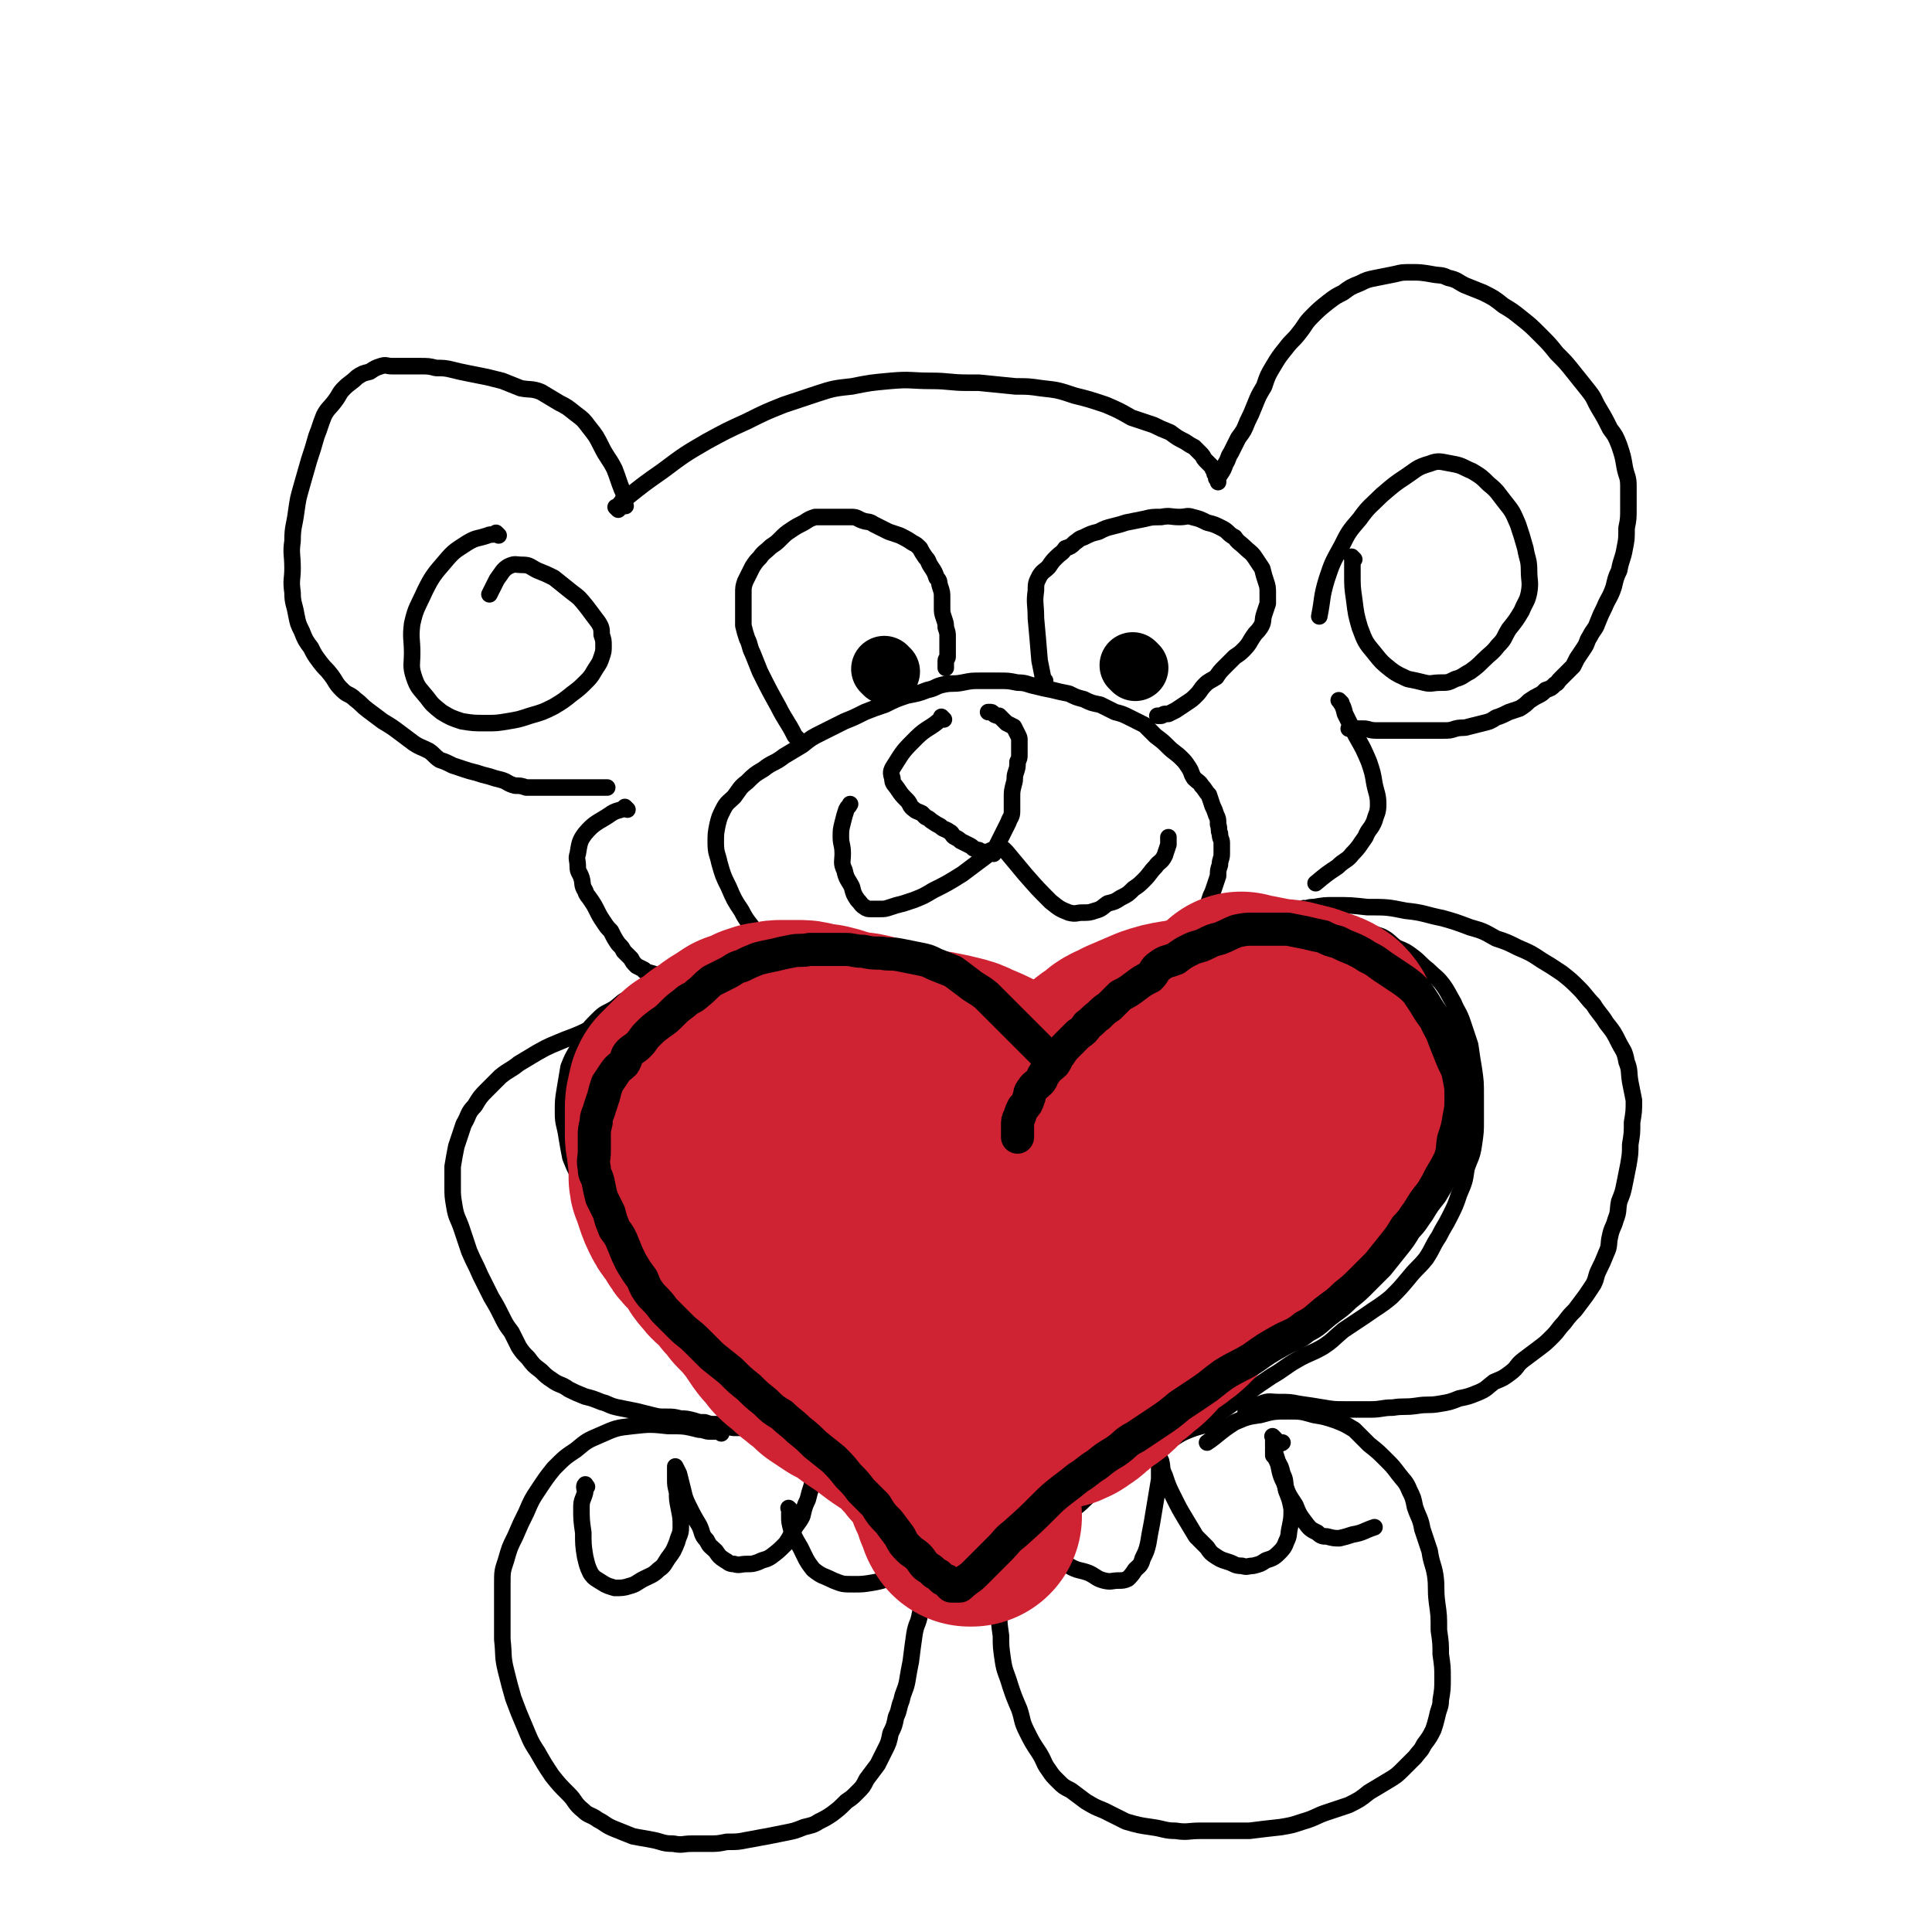
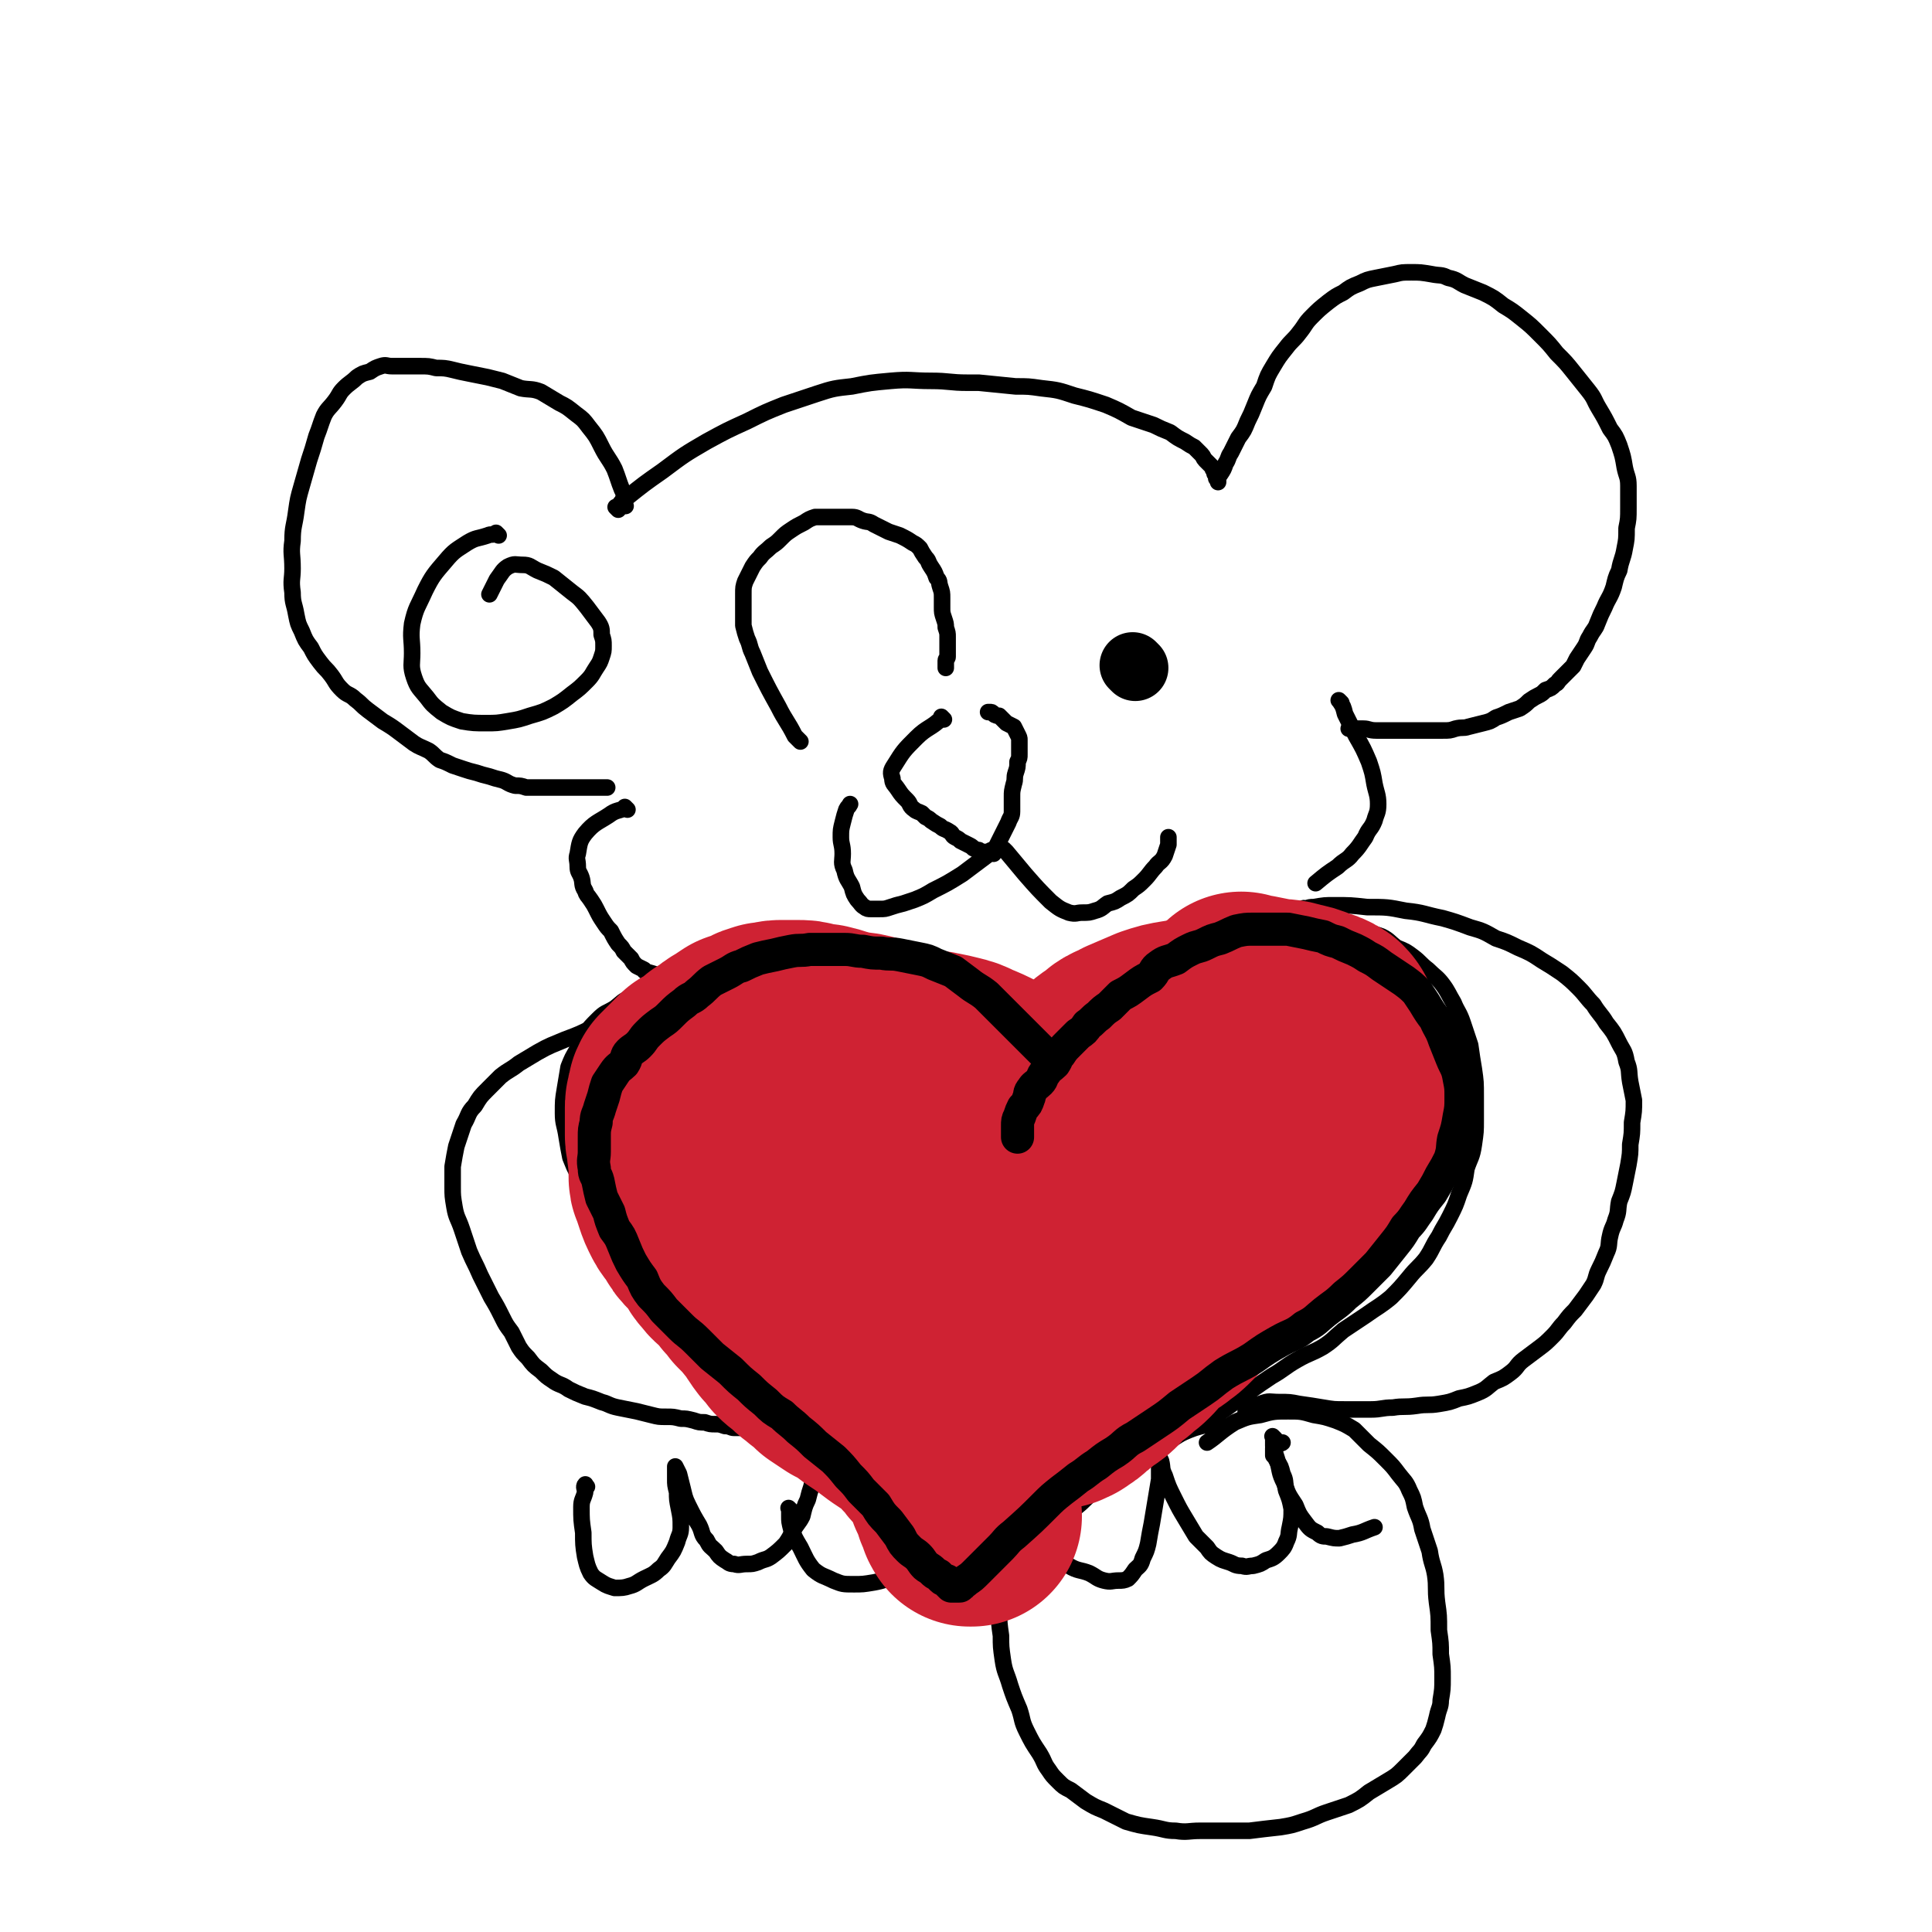
<svg xmlns="http://www.w3.org/2000/svg" viewBox="0 0 1050 1050" version="1.1">
  <g fill="none" stroke="#000000" stroke-width="9" stroke-linecap="round" stroke-linejoin="round">
    <path d="M336,277c-1,-1 -1,-1 -1,-1 -1,-1 0,0 0,0 0,0 0,0 0,0 3,-3 2,-3 5,-5 10,-8 10,-8 20,-15 12,-9 12,-9 24,-16 11,-6 11,-6 22,-11 10,-5 10,-5 20,-9 9,-3 9,-3 18,-6 9,-3 10,-3 19,-4 10,-2 10,-2 21,-3 11,-1 11,0 22,0 10,0 10,1 20,1 3,0 3,0 6,0 10,1 10,1 20,2 7,0 7,0 14,1 9,1 9,1 18,4 8,2 8,2 17,5 7,3 7,3 14,7 6,2 6,2 12,4 4,2 4,2 9,4 4,3 4,3 8,5 3,2 3,2 5,3 2,2 2,2 4,4 1,1 1,2 2,3 1,1 1,1 2,2 1,1 1,1 2,2 0,1 0,1 1,2 0,0 0,1 0,1 0,1 1,0 1,1 0,1 0,1 0,2 0,0 1,0 1,0 0,1 0,2 0,2 0,0 0,-1 0,-2 0,-1 0,-1 1,-2 2,-3 2,-3 3,-6 2,-3 1,-3 3,-6 2,-4 2,-4 4,-8 3,-4 3,-4 5,-9 2,-4 2,-4 4,-9 2,-5 2,-5 5,-10 2,-6 2,-6 5,-11 3,-5 3,-5 7,-10 3,-4 4,-4 7,-8 4,-5 3,-5 7,-9 4,-4 4,-4 9,-8 4,-3 4,-3 8,-5 4,-3 4,-3 9,-5 4,-2 4,-2 9,-3 5,-1 5,-1 10,-2 4,-1 4,-1 9,-1 5,0 5,0 11,1 5,1 5,0 9,2 5,1 5,2 9,4 5,2 5,2 10,4 6,3 6,3 11,7 5,3 5,3 10,7 5,4 5,4 10,9 5,5 5,5 9,10 5,5 5,5 9,10 4,5 4,5 8,10 4,5 3,5 6,10 3,5 3,5 6,11 3,4 3,4 5,9 2,6 2,6 3,12 1,5 2,5 2,10 0,6 0,6 0,12 0,6 0,6 -1,11 0,6 0,6 -1,11 -1,6 -2,6 -3,12 -2,4 -2,5 -3,9 -2,6 -3,6 -5,11 -2,4 -2,4 -4,9 -1,3 -2,3 -4,7 -2,3 -1,3 -3,6 -2,3 -2,3 -4,6 -1,2 -1,2 -2,4 -2,2 -2,2 -3,3 -2,2 -2,2 -4,4 -2,2 -1,2 -3,3 -2,2 -2,2 -5,3 -2,2 -2,2 -4,3 -2,1 -2,1 -5,3 -2,2 -2,2 -5,4 -3,1 -3,1 -6,2 -4,2 -4,2 -7,3 -3,2 -3,2 -7,3 -4,1 -4,1 -8,2 -3,1 -3,0 -7,1 -3,1 -3,1 -7,1 -3,0 -3,0 -7,0 -4,0 -4,0 -8,0 -3,0 -3,0 -7,0 -4,0 -4,0 -8,0 -3,0 -3,0 -6,0 -4,0 -4,-1 -7,-1 -2,0 -2,0 -5,0 -2,0 -2,0 -3,0 " />
    <path d="M340,275c-1,-1 -1,-1 -1,-1 -1,-1 0,0 0,0 0,0 0,0 0,0 0,-2 0,-2 0,-3 0,-3 0,-3 -1,-5 -2,-5 -2,-6 -4,-11 -3,-6 -4,-6 -7,-12 -3,-6 -3,-6 -7,-11 -3,-4 -3,-4 -7,-7 -5,-4 -5,-4 -9,-6 -5,-3 -5,-3 -10,-6 -5,-2 -6,-1 -11,-2 -5,-2 -5,-2 -10,-4 -4,-1 -4,-1 -8,-2 -5,-1 -5,-1 -10,-2 -5,-1 -5,-1 -9,-2 -4,-1 -5,-1 -9,-1 -4,-1 -4,-1 -9,-1 -4,0 -4,0 -8,0 -3,0 -3,0 -7,0 -3,0 -3,-1 -6,0 -3,1 -3,1 -6,3 -4,1 -4,1 -7,3 -3,3 -4,3 -7,6 -3,3 -2,3 -5,7 -3,4 -4,4 -6,8 -2,5 -2,6 -4,11 -2,7 -2,7 -4,13 -2,7 -2,7 -4,14 -2,7 -2,7 -3,14 -1,8 -2,8 -2,16 -1,7 0,7 0,15 0,6 -1,6 0,13 0,6 1,6 2,12 1,5 1,5 3,9 2,5 2,5 5,9 2,4 2,4 5,8 3,4 3,3 6,7 3,4 2,4 6,8 3,3 4,2 7,5 4,3 3,3 7,6 4,3 4,3 8,6 5,3 5,3 9,6 4,3 4,3 8,6 3,2 4,2 8,4 3,2 3,3 6,5 3,1 3,1 7,3 3,1 3,1 6,2 3,1 3,1 7,2 3,1 3,1 7,2 3,1 3,1 7,2 3,1 3,2 7,3 3,0 3,0 6,1 3,0 3,0 6,0 3,0 3,0 6,0 3,0 3,0 6,0 3,0 3,0 5,0 2,0 2,0 4,0 3,0 3,0 6,0 3,0 3,0 5,0 3,0 3,0 6,0 " />
    <path d="M341,440c-1,-1 -1,-1 -1,-1 -1,-1 0,0 0,0 0,0 0,0 0,0 0,0 0,0 0,0 -1,-1 0,0 0,0 0,0 0,0 0,0 -4,2 -5,1 -9,4 -6,4 -8,4 -13,10 -3,4 -3,5 -4,11 -1,3 0,3 0,7 0,3 1,3 2,6 1,3 0,4 2,7 1,3 1,2 3,5 2,3 2,3 3,5 2,4 2,4 4,7 2,3 2,3 4,5 2,4 2,4 4,7 2,2 2,2 3,4 2,2 2,2 4,4 1,2 1,2 3,4 2,1 2,1 4,2 0,0 0,1 1,1 3,1 4,1 6,2 " />
    <path d="M729,382c-1,-1 -1,-1 -1,-1 -1,-1 0,0 0,0 0,0 0,0 0,0 2,3 2,3 3,7 3,6 3,6 6,12 4,7 4,7 7,14 2,6 2,6 3,12 1,5 2,6 2,11 0,5 -1,5 -2,9 -2,5 -3,4 -5,9 -3,4 -3,5 -7,9 -3,4 -4,3 -8,7 -6,4 -6,4 -12,9 " />
    <path d="M581,571c-1,-1 -1,-1 -1,-1 -1,-1 0,0 0,0 0,0 0,0 0,0 -5,-4 -6,-4 -11,-7 -7,-5 -7,-6 -13,-10 -9,-6 -9,-6 -17,-12 -6,-4 -6,-4 -13,-7 -5,-3 -5,-3 -10,-5 -6,-2 -6,-3 -12,-5 -5,-2 -5,-2 -11,-3 -5,-2 -6,-2 -12,-3 -5,-1 -5,-2 -11,-2 -5,-1 -5,0 -11,0 -5,0 -5,0 -11,1 -5,0 -5,0 -11,1 -6,1 -6,1 -12,2 -6,1 -6,2 -12,3 -6,2 -6,2 -12,3 -5,2 -5,1 -11,3 -6,1 -6,1 -12,3 -6,1 -6,1 -12,3 -5,2 -5,2 -11,3 -6,2 -6,1 -12,4 -5,2 -5,3 -9,6 -5,3 -5,2 -9,6 -4,4 -4,4 -7,8 -3,4 -2,4 -4,8 -3,5 -3,5 -5,10 -1,6 -1,6 -2,12 -1,6 -1,6 -1,13 0,6 1,6 2,13 1,6 1,6 2,11 2,5 2,5 4,9 1,5 1,5 3,9 2,5 3,4 5,8 3,4 3,5 5,9 2,4 2,4 4,9 3,5 3,5 6,10 3,4 2,4 6,8 4,5 4,5 8,9 4,4 4,4 8,8 4,4 4,4 9,8 4,3 4,3 8,7 4,3 4,3 8,7 5,3 5,3 9,6 4,3 5,3 9,6 4,3 4,3 8,7 4,3 4,3 8,7 4,4 4,4 8,8 5,4 5,4 9,7 4,4 4,4 8,8 4,4 4,4 8,8 3,3 3,4 6,7 3,4 4,3 7,7 3,3 2,3 5,7 3,4 3,5 7,9 3,4 3,4 7,8 4,4 4,4 8,8 3,3 3,3 6,7 3,3 3,2 6,5 3,3 3,3 5,6 2,3 2,3 4,5 2,2 2,2 4,3 2,1 1,1 3,3 0,0 0,0 1,1 1,1 1,1 2,2 1,1 0,1 1,2 1,1 1,1 1,1 1,1 1,1 1,1 0,0 0,0 0,0 0,1 1,0 1,1 0,1 0,1 0,1 1,1 1,0 2,1 0,0 0,1 0,1 1,0 1,0 2,0 0,0 0,0 1,0 1,0 1,0 2,-1 1,-1 1,-1 2,-2 2,-2 2,-2 3,-3 3,-3 3,-3 5,-5 2,-3 2,-3 5,-6 3,-3 3,-3 6,-7 3,-3 3,-3 7,-7 3,-4 3,-4 7,-8 3,-4 3,-4 8,-8 4,-4 5,-3 9,-7 5,-4 5,-5 10,-9 6,-4 6,-4 11,-8 6,-4 6,-4 12,-8 8,-5 8,-5 16,-10 8,-5 8,-5 16,-10 7,-4 7,-3 14,-7 7,-5 7,-5 14,-10 7,-5 7,-5 13,-9 7,-4 7,-5 14,-9 7,-4 7,-3 14,-7 6,-4 5,-4 11,-9 6,-4 6,-4 12,-8 7,-5 8,-5 14,-10 5,-5 5,-5 10,-11 4,-5 5,-5 9,-10 4,-6 3,-6 7,-12 3,-6 3,-5 6,-11 3,-6 3,-6 5,-12 3,-7 3,-7 4,-14 2,-6 3,-6 4,-13 1,-7 1,-7 1,-13 0,-7 0,-7 0,-13 0,-8 0,-8 -1,-15 -1,-6 -1,-6 -2,-13 -2,-6 -2,-6 -4,-12 -2,-6 -3,-6 -5,-11 -3,-5 -3,-6 -6,-10 -3,-4 -4,-4 -8,-8 -4,-3 -4,-4 -8,-7 -4,-3 -4,-3 -9,-5 -4,-3 -4,-4 -8,-6 -5,-2 -5,-1 -10,-3 -5,-2 -4,-2 -9,-3 -5,-1 -5,-1 -9,-1 -6,0 -6,-1 -11,-1 -6,0 -6,0 -12,0 -5,0 -5,0 -10,0 -5,0 -5,0 -11,0 -5,0 -5,0 -10,1 -5,1 -5,1 -10,3 -5,1 -5,0 -10,2 -4,2 -4,2 -8,4 -4,2 -4,2 -8,4 -5,2 -5,2 -10,4 -4,2 -4,2 -9,4 -5,3 -5,2 -9,5 -5,2 -5,2 -8,5 -4,3 -4,3 -8,7 -3,3 -3,4 -6,8 -3,3 -2,3 -4,7 -3,4 -2,4 -4,8 " />
    <path d="M369,546c-1,-1 -1,-1 -1,-1 -1,-1 0,0 0,0 0,0 0,0 0,0 0,0 0,0 0,0 -2,-1 -2,0 -4,0 -4,1 -4,1 -9,2 -7,1 -7,1 -14,4 -9,3 -9,3 -18,7 -8,4 -8,4 -16,7 -7,3 -8,3 -15,7 -5,3 -5,3 -10,6 -5,4 -5,3 -10,7 -3,3 -3,3 -7,7 -4,4 -4,4 -7,9 -4,4 -3,5 -6,10 -2,6 -2,6 -4,12 -1,5 -1,5 -2,11 0,5 0,5 0,11 0,5 0,5 1,11 1,6 2,6 4,12 2,6 2,6 4,12 3,7 3,6 6,13 3,6 3,6 6,12 3,5 3,5 6,11 2,4 2,4 5,8 2,4 2,4 4,8 2,3 2,3 5,6 3,4 3,4 7,7 3,3 3,3 6,5 4,3 5,2 9,5 4,2 4,2 9,4 4,1 4,1 9,3 4,1 4,2 9,3 5,1 5,1 10,2 4,1 4,1 8,2 4,1 4,1 8,1 4,0 4,0 8,1 3,0 3,0 7,1 3,1 3,1 6,1 3,1 3,1 6,1 2,0 2,0 5,1 3,0 3,1 5,1 3,0 3,0 6,0 3,0 3,1 5,1 3,0 3,0 5,0 2,0 2,0 4,0 1,0 1,-1 3,-1 2,-1 2,0 4,-1 4,-1 6,-2 9,-2 " />
    <path d="M710,495c-1,-1 -1,-1 -1,-1 -1,-1 0,0 0,0 0,0 0,0 0,0 0,0 0,0 0,0 -1,-1 0,0 0,0 0,0 0,0 0,0 3,-1 3,-1 5,-1 6,-1 6,-1 11,-1 9,0 9,0 18,1 11,0 11,0 21,2 10,1 10,2 20,4 7,2 7,2 15,5 7,2 7,2 14,6 6,2 6,2 12,5 7,3 7,3 13,7 5,3 5,3 11,7 5,4 5,4 9,8 4,4 4,5 8,9 3,5 4,5 7,10 4,5 4,5 7,11 2,4 3,4 4,10 2,5 1,5 2,11 1,5 1,5 2,10 0,6 0,6 -1,12 0,6 0,6 -1,12 0,5 0,5 -1,11 -1,5 -1,5 -2,10 -1,5 -1,5 -3,10 -1,5 0,5 -2,10 -1,4 -2,4 -3,9 -1,4 0,5 -2,9 -2,5 -2,5 -4,9 -2,4 -1,4 -3,8 -2,3 -2,3 -4,6 -3,4 -3,4 -6,8 -3,3 -3,3 -6,7 -3,3 -3,4 -6,7 -4,4 -4,4 -8,7 -4,3 -4,3 -8,6 -4,3 -3,4 -7,7 -4,3 -4,3 -9,5 -4,3 -4,4 -9,6 -5,2 -5,2 -10,3 -5,2 -5,2 -11,3 -6,1 -6,0 -12,1 -7,1 -7,0 -13,1 -6,0 -6,1 -12,1 -7,0 -7,0 -14,0 -6,0 -6,0 -12,-1 -6,-1 -6,-1 -13,-2 -5,-1 -5,-1 -11,-1 -5,0 -5,-1 -10,1 -5,1 -4,2 -8,4 " />
-     <path d="M392,779c-1,-1 -1,-1 -1,-1 -1,-1 0,0 0,0 0,0 0,0 0,0 -2,0 -2,0 -5,0 -3,0 -3,-1 -6,-1 -8,-2 -8,-2 -17,-2 -9,-1 -10,-1 -19,0 -9,1 -9,1 -18,5 -7,3 -7,3 -13,8 -6,4 -6,4 -12,10 -4,5 -4,5 -8,11 -4,6 -4,6 -7,13 -3,6 -3,6 -6,13 -3,6 -3,6 -5,13 -2,6 -2,6 -2,13 0,7 0,7 0,14 0,8 0,8 0,16 1,9 0,9 2,17 2,8 2,8 4,15 3,8 3,8 6,15 3,7 3,8 7,14 4,7 4,7 8,13 4,5 4,5 9,10 4,4 3,5 8,9 3,3 4,2 8,5 4,2 4,3 9,5 5,2 5,2 10,4 5,1 6,1 11,2 5,1 5,2 11,2 5,1 5,0 10,0 5,0 5,0 9,0 5,0 5,0 10,-1 6,0 6,0 11,-1 6,-1 5,-1 11,-2 5,-1 5,-1 10,-2 5,-1 5,-1 10,-3 4,-1 5,-1 8,-3 4,-2 4,-2 7,-4 4,-3 4,-3 8,-7 3,-2 3,-2 6,-5 3,-3 3,-3 5,-7 3,-4 3,-4 6,-8 2,-4 2,-4 4,-8 2,-4 2,-4 3,-9 2,-4 2,-4 3,-9 2,-4 1,-4 3,-9 1,-5 2,-5 3,-10 1,-6 1,-6 2,-11 1,-8 1,-8 2,-15 1,-6 2,-5 3,-11 2,-6 1,-6 2,-12 1,-5 1,-5 2,-10 1,-5 1,-5 1,-9 0,-5 0,-5 -1,-9 -1,-4 -1,-4 -3,-9 -1,-4 -1,-5 -3,-9 -2,-3 -3,-3 -6,-7 -2,-3 -2,-3 -5,-6 -4,-3 -4,-3 -8,-6 -4,-2 -4,-3 -9,-5 -4,-2 -4,-1 -9,-3 -4,-1 -4,-1 -7,-1 -4,0 -4,1 -8,1 " />
    <path d="M664,775c-1,-1 -1,-1 -1,-1 -1,-1 0,0 0,0 0,0 0,0 0,0 -3,0 -3,0 -6,0 -8,2 -8,2 -15,5 -8,3 -8,3 -16,6 -10,5 -10,5 -20,10 -9,4 -9,4 -17,9 -7,5 -7,5 -13,11 -5,4 -5,4 -9,10 -6,6 -5,6 -10,13 -4,6 -5,6 -8,12 -3,7 -3,7 -4,14 -2,6 -2,6 -2,12 0,6 0,6 1,13 0,6 0,6 1,13 1,7 2,7 4,14 2,6 2,6 5,13 2,6 1,6 4,12 3,6 3,6 7,12 3,5 2,5 5,9 2,3 2,3 5,6 3,3 3,3 7,5 4,3 4,3 8,6 5,3 5,3 10,5 6,3 6,3 12,6 7,2 7,2 14,3 7,1 7,2 13,2 6,1 7,0 13,0 6,0 6,0 13,0 7,0 7,0 14,0 8,-1 8,-1 17,-2 6,-1 6,-1 12,-3 7,-2 7,-3 13,-5 6,-2 6,-2 12,-4 6,-3 6,-3 11,-7 5,-3 5,-3 10,-6 5,-3 5,-3 9,-7 3,-3 3,-3 6,-6 3,-4 3,-3 5,-7 3,-4 3,-4 5,-8 1,-3 1,-3 2,-7 1,-5 2,-5 2,-9 1,-6 1,-6 1,-12 0,-6 0,-6 -1,-13 0,-6 0,-6 -1,-13 0,-8 0,-8 -1,-15 -1,-8 0,-8 -1,-15 -1,-6 -2,-6 -3,-13 -2,-6 -2,-6 -4,-12 -1,-6 -2,-6 -4,-12 -1,-5 -1,-5 -3,-9 -2,-5 -3,-5 -6,-9 -3,-4 -3,-4 -7,-8 -4,-4 -4,-4 -9,-8 -4,-4 -4,-4 -8,-8 -5,-3 -5,-3 -10,-5 -6,-2 -6,-2 -12,-3 -7,-2 -7,-2 -14,-2 -7,0 -8,0 -15,2 -7,1 -7,1 -14,4 -8,5 -9,7 -15,11 " />
    <path d="M319,808c-1,-1 -1,-2 -1,-1 -1,1 0,2 0,4 -1,4 -2,4 -2,8 0,7 0,7 1,14 0,6 0,7 1,13 1,4 1,5 3,9 2,3 3,3 6,5 3,2 4,2 7,3 4,0 5,0 8,-1 4,-1 4,-2 8,-4 4,-2 5,-2 8,-5 3,-2 3,-3 5,-6 3,-4 3,-4 5,-9 1,-4 2,-4 2,-8 0,-5 0,-5 -1,-10 -1,-5 -1,-5 -1,-9 -1,-4 -1,-4 -1,-7 0,-3 0,-3 0,-5 0,-1 0,-1 0,-2 0,0 0,0 0,0 0,0 0,0 0,0 1,2 1,2 2,4 1,4 1,4 2,8 1,4 1,5 3,9 3,6 3,6 6,11 2,4 1,5 4,8 2,4 2,3 5,6 2,3 2,3 5,5 2,1 2,2 5,2 3,1 3,0 7,0 3,0 3,0 6,-1 4,-2 4,-1 7,-3 4,-3 4,-3 8,-7 2,-3 2,-3 4,-7 2,-4 3,-4 5,-8 1,-4 1,-5 3,-9 1,-4 1,-4 2,-7 1,-4 0,-4 1,-8 1,-3 1,-2 2,-5 1,-3 1,-3 2,-6 0,0 0,0 0,-1 " />
    <path d="M560,834c-1,-1 -1,-1 -1,-1 -1,-1 0,0 0,0 0,0 0,0 0,0 0,0 0,0 0,0 -1,-1 0,0 0,0 0,0 0,0 0,0 5,4 5,4 11,8 5,5 5,6 11,10 5,3 6,2 11,4 4,2 4,3 8,4 4,1 4,0 8,0 2,0 3,0 5,-1 2,-2 2,-2 4,-5 2,-2 3,-2 4,-6 2,-4 2,-4 3,-8 1,-6 1,-6 2,-11 1,-6 1,-6 2,-12 1,-6 1,-6 2,-12 0,-4 0,-4 0,-8 0,-2 0,-2 0,-5 0,-1 0,-2 0,-2 0,0 0,1 0,1 0,2 0,2 1,4 1,4 0,4 2,8 2,6 2,6 5,12 3,6 3,6 6,11 3,5 3,5 6,10 3,3 3,3 6,6 2,3 2,3 5,5 3,2 4,2 7,3 3,1 3,2 7,2 3,1 3,0 6,0 4,-1 4,-1 7,-3 3,-1 4,-1 7,-4 2,-2 3,-3 4,-6 2,-4 1,-4 2,-8 1,-5 1,-5 1,-10 -1,-5 -1,-5 -3,-10 -1,-5 0,-5 -2,-9 -1,-4 -1,-4 -3,-7 -1,-2 -1,-2 -2,-3 0,-1 0,-1 0,-2 0,-1 0,-2 0,-2 1,-1 1,-1 2,-2 1,-1 2,0 3,-1 " />
    <path d="M693,782c-1,-1 -1,-1 -1,-1 -1,-1 0,0 0,0 0,0 0,0 0,0 0,0 0,0 0,0 -1,-1 0,0 0,0 0,2 0,2 0,5 1,4 1,4 2,7 2,7 1,7 4,13 2,6 2,6 6,12 2,5 2,5 5,9 3,4 3,4 7,6 2,2 3,2 5,2 4,1 4,1 7,1 4,-1 4,-1 7,-2 6,-1 6,-2 12,-4 0,0 0,0 0,0 " />
    <path d="M430,821c-1,-1 -1,-1 -1,-1 -1,-1 0,0 0,0 0,0 0,0 0,0 0,0 0,0 0,0 -1,-1 0,0 0,0 0,2 0,2 0,4 0,3 0,3 1,7 2,5 2,5 5,10 3,6 3,7 7,12 5,4 5,3 11,6 5,2 5,2 11,2 5,0 5,0 11,-1 5,-1 5,-1 11,-4 6,-3 5,-3 11,-7 " />
-     <path d="M416,513c-1,-1 -1,-1 -1,-1 -1,-1 0,0 0,0 0,0 0,0 0,0 0,0 0,0 0,0 -1,-1 0,0 0,0 0,0 0,0 0,0 0,0 0,0 0,0 -1,-1 0,0 0,0 -2,-2 -2,-3 -4,-5 -4,-6 -5,-6 -8,-12 -4,-6 -4,-6 -7,-13 -3,-6 -3,-6 -5,-13 -1,-5 -2,-5 -2,-11 0,-5 0,-5 1,-10 1,-4 1,-4 3,-8 2,-4 3,-4 6,-7 3,-4 3,-5 7,-8 4,-4 4,-4 9,-7 5,-4 6,-3 11,-7 5,-3 5,-3 10,-6 5,-4 5,-4 11,-7 6,-3 6,-3 12,-6 5,-2 5,-2 11,-5 5,-2 5,-2 11,-4 6,-3 6,-3 12,-5 5,-1 6,-1 11,-3 5,-1 4,-2 9,-3 5,-1 5,0 10,-1 5,-1 5,-1 10,-1 5,0 5,0 10,0 5,0 5,0 10,1 5,0 5,1 10,2 4,1 4,1 9,2 4,1 4,1 9,2 4,2 4,2 8,3 4,2 4,2 9,3 4,2 4,2 8,4 4,1 4,1 8,3 4,2 4,2 8,4 3,3 3,3 6,6 4,3 4,3 7,6 3,3 4,3 7,6 2,2 2,2 4,5 2,3 1,3 3,6 2,2 3,2 4,4 2,2 2,3 4,5 1,3 1,3 2,6 1,2 1,2 2,5 1,2 1,2 1,5 1,3 0,3 1,5 0,3 1,3 1,5 0,3 0,3 0,6 0,3 -1,3 -1,6 -1,3 -1,3 -1,6 -1,3 -1,3 -2,6 -1,3 -1,3 -2,5 -1,3 -1,3 -2,6 -1,2 -1,2 -2,4 -1,2 -1,2 -2,3 -2,3 -1,3 -2,5 -1,2 -2,1 -3,3 " />
    <path d="M513,391c-1,-1 -1,-1 -1,-1 -1,-1 0,0 0,0 0,0 0,0 0,0 0,0 0,0 0,0 -1,-1 0,0 0,0 -6,6 -8,5 -14,11 -7,7 -7,7 -12,15 -2,3 -2,4 -1,7 0,3 1,3 3,6 2,3 2,3 5,6 2,2 1,3 4,5 1,1 2,1 4,2 1,1 1,1 2,2 2,1 2,1 3,2 3,2 3,2 5,3 2,2 2,1 5,3 2,1 1,2 3,3 2,1 2,1 3,2 2,1 2,1 4,2 2,1 2,1 3,2 2,1 2,1 3,1 1,1 1,1 3,1 1,0 1,0 2,0 1,0 1,-1 2,-1 2,-1 2,-1 3,-3 1,-2 1,-2 2,-4 1,-2 1,-2 2,-4 1,-2 1,-2 2,-4 1,-3 2,-3 2,-6 0,-4 0,-4 0,-8 0,-3 0,-3 1,-7 1,-3 0,-3 1,-6 1,-3 1,-3 1,-6 1,-2 1,-2 1,-4 0,-2 0,-2 0,-4 0,-2 0,-2 0,-4 0,-1 0,-1 -1,-3 -1,-2 -1,-2 -2,-4 -2,-1 -2,-1 -4,-2 -2,-2 -2,-2 -4,-4 -1,0 -2,0 -3,-1 -1,-1 -1,-1 -2,-1 -1,0 -1,0 -1,0 " />
    <path d="M540,464c-1,-1 -1,-1 -1,-1 -1,-1 0,0 0,0 0,0 0,0 0,0 0,0 0,0 0,0 -1,-1 0,0 0,0 0,0 0,0 0,0 0,0 0,0 0,0 -1,-1 0,0 0,0 0,0 0,0 0,0 -8,6 -8,6 -16,12 -8,5 -8,5 -16,9 -5,3 -5,3 -10,5 -3,1 -3,1 -6,2 -4,1 -4,1 -7,2 -3,1 -3,1 -6,1 -1,0 -1,0 -3,0 -1,0 -1,0 -2,0 -1,0 -2,0 -3,-1 -2,-1 -2,-2 -4,-4 -2,-3 -2,-3 -3,-7 -2,-4 -3,-4 -4,-9 -2,-4 -1,-5 -1,-9 0,-5 -1,-5 -1,-9 0,-4 0,-4 1,-8 1,-4 1,-4 2,-7 1,-2 1,-1 2,-3 " />
    <path d="M547,463c-1,-1 -1,-1 -1,-1 -1,-1 0,0 0,0 0,0 0,0 0,0 0,0 -1,-1 0,0 0,0 0,0 1,1 5,6 5,6 10,12 7,8 7,8 14,15 5,4 5,4 10,6 4,1 4,0 7,0 4,0 4,0 7,-1 4,-1 4,-2 7,-4 4,-1 4,-1 7,-3 4,-2 4,-2 7,-5 3,-2 3,-2 6,-5 3,-3 3,-4 6,-7 2,-3 3,-2 5,-6 1,-3 1,-3 2,-6 0,-2 0,-2 0,-4 " />
    <path d="M435,403c-1,-1 -1,-1 -1,-1 -1,-1 0,0 0,0 0,0 0,0 0,0 0,0 0,0 0,0 -1,-1 -1,-1 -2,-2 -4,-8 -5,-8 -9,-16 -5,-9 -5,-9 -10,-19 -2,-5 -2,-5 -4,-10 -2,-4 -1,-4 -3,-8 -1,-3 -1,-3 -2,-7 0,-4 0,-4 0,-8 0,-4 0,-4 0,-9 0,-4 0,-4 1,-7 2,-4 2,-4 4,-8 2,-3 2,-3 4,-5 2,-3 3,-3 6,-6 3,-2 3,-2 5,-4 3,-3 3,-3 6,-5 3,-2 3,-2 7,-4 3,-2 3,-2 6,-3 4,0 4,0 7,0 3,0 3,0 7,0 3,0 3,0 6,0 3,0 3,1 6,2 3,1 3,0 6,2 4,2 4,2 8,4 3,1 3,1 6,2 4,2 4,2 7,4 2,1 2,1 4,3 1,2 1,2 3,5 2,2 1,2 3,5 2,3 2,3 3,6 2,2 1,2 2,5 1,3 1,3 1,6 0,3 0,3 0,5 0,3 0,3 1,6 1,3 1,3 1,5 1,3 1,3 1,5 0,1 0,1 0,2 0,1 0,1 0,3 0,1 0,1 0,3 0,2 0,2 0,3 0,1 -1,1 -1,2 0,1 0,2 0,3 0,0 0,0 0,1 " />
-     <path d="M568,370c-1,-1 -1,-1 -1,-1 -1,-1 0,0 0,0 0,0 0,0 0,0 0,0 0,0 0,0 -1,-1 0,0 0,0 0,0 0,0 0,0 0,0 0,0 0,0 -1,-5 -1,-5 -2,-10 -1,-12 -1,-12 -2,-23 0,-8 -1,-8 0,-15 0,-4 0,-4 2,-8 2,-3 2,-2 5,-5 2,-3 2,-3 4,-5 3,-3 3,-2 5,-5 3,-1 3,-1 5,-3 3,-2 2,-2 5,-3 4,-2 4,-2 8,-3 4,-2 4,-2 8,-3 4,-1 4,-1 7,-2 5,-1 5,-1 10,-2 4,-1 4,-1 9,-1 5,-1 5,0 10,0 4,0 4,-1 7,0 4,1 4,1 8,3 4,1 4,1 8,3 4,2 3,3 7,5 2,3 3,3 5,5 3,3 4,3 6,6 2,3 2,3 4,6 1,4 1,4 2,7 1,3 1,3 1,7 0,3 0,3 0,5 -1,3 -1,3 -2,6 -1,3 0,4 -2,7 -2,3 -2,2 -4,5 -2,3 -2,4 -5,7 -2,2 -2,2 -5,4 -3,3 -3,3 -5,5 -3,3 -3,3 -5,6 -3,2 -4,2 -6,4 -3,3 -2,3 -5,6 -2,2 -2,2 -5,4 -3,2 -3,2 -6,4 -2,1 -2,1 -4,2 -1,0 -1,0 -2,0 -1,0 -1,1 -2,1 -1,0 -2,0 -2,0 " />
  </g>
  <g fill="none" stroke="#000000" stroke-width="36" stroke-linecap="round" stroke-linejoin="round">
-     <path d="M482,365c-1,-1 -1,-1 -1,-1 -1,-1 0,0 0,0 0,0 0,0 0,0 0,0 0,0 0,0 " />
    <path d="M617,363c-1,-1 -1,-1 -1,-1 -1,-1 0,0 0,0 0,0 0,0 0,0 0,0 0,0 0,0 " />
  </g>
  <g fill="none" stroke="#000000" stroke-width="9" stroke-linecap="round" stroke-linejoin="round">
    <path d="M271,291c-1,-1 -1,-1 -1,-1 -1,-1 0,0 0,0 -2,1 -3,0 -5,1 -6,2 -6,1 -11,4 -6,4 -7,4 -12,10 -6,7 -7,8 -11,16 -4,9 -5,9 -7,18 -1,8 0,8 0,16 0,6 -1,7 1,13 2,6 3,6 7,11 3,4 3,4 8,8 5,3 5,3 11,5 6,1 7,1 13,1 6,0 6,0 12,-1 6,-1 6,-1 12,-3 7,-2 7,-2 13,-5 5,-3 5,-3 10,-7 4,-3 4,-3 8,-7 3,-3 3,-4 5,-7 2,-3 2,-3 3,-6 1,-3 1,-3 1,-6 0,-3 0,-3 -1,-6 0,-3 0,-4 -2,-7 -3,-4 -3,-4 -6,-8 -4,-5 -4,-5 -8,-8 -5,-4 -5,-4 -10,-8 -4,-2 -4,-2 -9,-4 -4,-2 -4,-3 -8,-3 -4,0 -4,-1 -8,1 -3,2 -3,3 -6,7 -2,4 -2,4 -4,8 " />
-     <path d="M736,304c-1,-1 -1,-1 -1,-1 -1,-1 0,0 0,0 0,0 0,0 0,0 0,4 0,4 0,9 0,7 0,7 1,14 1,8 1,8 3,15 3,8 3,8 8,14 4,5 4,5 9,9 4,3 5,3 9,5 5,1 5,1 9,2 4,1 4,0 9,0 4,0 4,0 8,-2 4,-1 4,-2 8,-4 4,-3 4,-3 7,-6 4,-4 5,-4 8,-8 4,-4 3,-4 6,-9 4,-5 4,-5 7,-10 2,-5 3,-5 4,-10 1,-6 0,-6 0,-12 0,-6 -1,-6 -2,-12 -2,-7 -2,-7 -4,-13 -3,-7 -3,-7 -7,-12 -4,-5 -4,-6 -9,-10 -4,-4 -4,-4 -9,-7 -5,-2 -5,-3 -11,-4 -6,-1 -7,-2 -12,0 -7,2 -7,3 -13,7 -6,4 -6,4 -13,10 -6,6 -7,6 -12,13 -6,7 -6,7 -10,15 -5,9 -5,9 -8,18 -3,10 -2,10 -4,20 " />
  </g>
  <g fill="none" stroke="#CF2233" stroke-width="120" stroke-linecap="round" stroke-linejoin="round">
    <path d="M590,639c-1,-1 -1,-1 -1,-1 -1,-1 0,0 0,0 -1,0 -1,-1 -2,-2 -4,-5 -4,-5 -9,-11 -6,-7 -6,-7 -12,-14 -6,-7 -6,-7 -12,-13 -4,-4 -5,-3 -9,-7 -4,-2 -4,-2 -8,-4 -6,-3 -6,-3 -11,-5 -4,-2 -4,-2 -8,-3 -4,-1 -4,-1 -9,-2 -4,-1 -4,0 -8,-1 -4,-1 -4,-1 -9,-2 -4,-1 -4,-1 -8,-2 -4,-1 -4,-2 -7,-3 -4,-1 -4,-1 -8,-2 -4,-1 -4,0 -8,-1 -4,-1 -3,-1 -7,-2 -3,-1 -3,-1 -7,-2 -3,0 -3,0 -7,-1 -3,-1 -3,-1 -7,-1 -4,0 -4,0 -9,0 -3,0 -3,1 -7,1 -3,1 -4,1 -7,3 -3,1 -3,1 -6,2 -3,2 -3,2 -6,4 -2,1 -2,1 -4,3 -2,1 -2,1 -5,3 -2,2 -2,2 -5,4 -2,2 -2,2 -5,3 -2,2 -2,2 -3,3 -2,2 -2,2 -3,3 -1,1 -1,1 -2,2 -1,1 -1,1 -2,2 -1,2 -1,2 -1,5 -1,2 -1,2 -1,4 0,3 0,3 0,5 0,3 0,3 0,6 0,2 0,2 0,4 0,3 1,3 1,6 0,3 0,3 1,6 0,2 0,2 0,4 0,3 0,3 0,5 0,3 0,3 1,5 1,3 1,3 2,6 1,3 1,3 3,7 2,4 3,3 5,7 2,4 2,4 5,7 3,3 3,3 5,6 3,4 2,4 5,7 2,3 3,3 6,6 3,3 3,3 5,6 3,3 3,3 5,6 3,3 3,3 5,5 3,4 3,4 6,7 2,4 2,4 5,8 3,3 3,3 5,6 3,3 4,3 7,6 3,3 3,2 6,5 4,3 4,3 7,6 3,2 3,2 6,4 3,2 3,2 6,3 4,3 4,3 8,6 3,2 3,2 6,4 4,3 4,3 8,6 3,2 3,2 6,4 3,2 3,2 6,4 2,2 1,2 3,4 2,2 2,2 4,4 2,3 2,3 4,5 2,1 2,1 3,3 2,2 1,2 3,5 1,1 1,1 2,3 1,2 1,2 2,4 1,2 1,2 1,4 1,2 1,1 2,3 1,2 1,2 1,4 1,1 0,1 1,3 1,2 2,2 2,3 1,1 0,2 0,2 0,1 1,1 1,2 0,0 0,0 0,0 0,0 1,0 1,0 0,0 0,0 0,0 0,0 0,0 0,0 -1,-2 -1,-2 -1,-4 0,-2 -1,-2 -1,-5 -1,-4 -1,-4 -1,-9 -1,-6 0,-6 -1,-11 -2,-8 -2,-8 -4,-15 -1,-12 -1,-12 -3,-24 -1,-11 -1,-11 -3,-22 -2,-10 -2,-10 -5,-19 -1,-9 0,-9 -3,-17 -3,-9 -4,-9 -8,-18 -4,-7 -4,-8 -9,-15 -5,-7 -5,-6 -11,-13 -5,-6 -5,-6 -10,-11 -5,-5 -5,-5 -11,-11 -4,-4 -4,-4 -8,-8 -3,-2 -4,-2 -7,-5 0,0 -1,-1 -1,-1 0,1 1,2 2,3 3,5 3,5 6,9 6,7 6,7 12,15 9,11 8,11 17,22 10,13 11,12 21,24 8,9 8,9 16,18 7,10 6,10 13,19 10,12 11,12 20,23 " />
    <path d="M533,788c-1,-1 -1,-1 -1,-1 -1,-1 0,0 0,0 1,-2 0,-3 1,-5 3,-7 3,-7 8,-14 6,-8 7,-8 14,-16 9,-10 9,-10 19,-20 8,-6 8,-6 16,-12 6,-5 7,-4 13,-8 6,-4 6,-4 12,-7 7,-3 7,-3 14,-6 7,-2 7,-2 13,-4 6,-3 6,-2 12,-5 7,-3 7,-3 13,-7 7,-4 6,-4 12,-8 6,-5 6,-5 11,-9 5,-4 5,-4 10,-9 4,-4 4,-4 8,-9 4,-4 4,-3 7,-8 2,-4 2,-4 4,-8 2,-4 2,-4 4,-8 1,-4 1,-4 2,-7 1,-4 1,-4 2,-7 0,-4 0,-4 0,-8 0,-4 -1,-4 -2,-7 -1,-4 -1,-4 -3,-7 -3,-3 -3,-3 -7,-6 -3,-3 -3,-3 -7,-5 -5,-4 -5,-4 -10,-7 -5,-2 -5,-3 -10,-4 -6,-2 -6,-2 -13,-3 -5,-2 -5,-2 -11,-3 -5,0 -5,-1 -11,-1 -6,0 -6,0 -12,1 -6,1 -6,1 -12,3 -7,3 -7,3 -14,6 -5,3 -6,2 -10,6 -6,4 -6,4 -11,10 -5,5 -4,6 -9,12 -5,7 -5,7 -10,14 -4,7 -4,8 -8,15 " />
    <path d="M676,546c-1,-1 -1,-1 -1,-1 -1,-1 0,0 0,0 3,1 3,1 6,1 5,1 5,1 10,2 6,1 6,0 12,2 5,1 5,1 10,3 3,1 4,1 7,3 2,2 2,3 3,5 2,3 2,3 3,6 1,3 1,3 1,7 0,3 0,3 -1,7 -1,4 -1,4 -2,8 -1,4 -1,4 -1,7 -1,4 -2,4 -3,7 -1,3 -1,3 -2,7 -1,3 -1,3 -2,6 -1,3 -1,3 -2,6 -2,3 -1,3 -3,7 -1,3 -1,2 -3,5 -3,3 -3,3 -5,6 -3,3 -3,3 -5,6 -3,4 -3,4 -6,7 -3,4 -3,4 -6,7 -4,4 -4,4 -7,8 -4,4 -4,4 -8,8 -3,3 -3,4 -6,7 -4,4 -4,3 -8,6 -3,3 -2,3 -5,6 -4,3 -4,3 -7,6 -3,3 -3,3 -7,7 -3,3 -3,3 -6,5 -3,3 -4,2 -7,5 -3,2 -3,2 -6,5 -2,3 -2,3 -4,5 -3,3 -4,3 -7,6 -3,2 -3,2 -5,4 -3,2 -3,3 -5,5 -2,2 -2,2 -5,4 -2,1 -2,1 -4,3 -3,2 -2,2 -5,4 -2,2 -2,2 -4,3 -2,2 -3,2 -5,3 " />
  </g>
  <g fill="none" stroke="#000000" stroke-width="18" stroke-linecap="round" stroke-linejoin="round">
    <path d="M570,575c-1,-1 -1,-1 -1,-1 -1,-1 0,0 0,0 0,0 0,0 0,0 0,0 0,0 0,0 -2,-2 -2,-2 -3,-3 -5,-5 -5,-5 -9,-9 -6,-6 -6,-6 -11,-11 -5,-5 -5,-5 -10,-10 -5,-4 -5,-3 -10,-7 -4,-3 -4,-3 -8,-6 -5,-2 -5,-2 -10,-4 -4,-2 -4,-2 -9,-3 -5,-1 -5,-1 -10,-2 -5,-1 -5,0 -10,-1 -5,0 -5,0 -10,-1 -5,0 -5,-1 -10,-1 -5,0 -5,0 -9,0 -5,0 -5,0 -10,0 -5,1 -5,0 -10,1 -5,1 -5,1 -9,2 -5,1 -5,1 -9,2 -5,2 -5,2 -9,4 -4,1 -4,2 -8,4 -4,2 -4,2 -8,4 -4,3 -4,4 -8,7 -3,3 -4,2 -7,5 -4,3 -4,3 -7,6 -3,3 -3,3 -6,5 -4,3 -4,3 -7,6 -3,3 -2,3 -5,6 -2,2 -3,2 -5,4 -2,2 -1,3 -3,6 -2,2 -3,2 -5,5 -2,3 -2,3 -4,6 -1,3 -1,3 -2,7 -1,3 -1,3 -2,6 -1,4 -2,4 -2,8 -1,4 -1,4 -1,8 0,4 0,4 0,8 0,4 -1,4 0,9 0,4 1,3 2,7 1,5 1,5 2,9 2,4 2,4 4,8 1,4 1,4 3,9 3,4 3,4 5,9 2,5 2,5 4,9 3,5 3,5 6,9 2,5 2,5 5,9 4,4 4,4 7,8 4,4 4,4 9,9 4,4 4,3 9,8 4,4 4,4 8,8 5,4 5,4 10,8 5,5 5,5 10,9 4,4 4,4 9,8 4,4 4,4 9,7 4,4 5,4 9,8 5,4 5,4 9,8 5,4 5,4 10,8 4,4 4,4 8,9 4,4 4,4 7,8 4,4 4,4 8,8 3,5 3,5 7,9 3,4 3,4 6,8 2,4 2,4 5,7 2,2 3,2 5,4 2,2 2,3 4,5 1,1 2,1 4,3 1,1 1,1 3,2 1,1 1,1 2,2 1,1 1,0 2,1 1,0 1,0 1,1 1,1 1,1 1,1 0,0 0,0 0,0 1,1 1,1 1,1 0,0 0,0 0,0 1,0 1,0 1,0 0,0 0,0 0,0 1,0 1,0 1,0 1,0 1,0 2,0 1,0 1,0 1,-1 2,-1 2,-1 3,-2 3,-2 3,-2 6,-5 3,-3 3,-3 6,-6 3,-3 3,-3 7,-7 3,-3 3,-4 7,-7 9,-8 9,-8 17,-16 4,-4 4,-4 9,-8 4,-3 4,-3 9,-7 5,-3 5,-4 10,-7 5,-4 5,-4 10,-7 6,-4 5,-5 11,-8 6,-4 6,-4 12,-8 6,-4 6,-4 12,-9 6,-4 6,-4 12,-8 6,-4 5,-4 12,-9 8,-5 8,-4 16,-9 7,-5 7,-5 14,-9 7,-4 8,-3 14,-8 6,-3 6,-4 11,-8 5,-4 6,-4 11,-9 5,-4 5,-4 9,-8 5,-5 5,-5 9,-9 4,-5 4,-5 8,-10 4,-5 4,-5 7,-10 4,-4 4,-5 7,-9 3,-5 3,-5 7,-10 3,-5 3,-5 5,-9 3,-5 3,-5 5,-9 2,-6 1,-6 2,-11 2,-6 2,-6 3,-12 1,-5 1,-5 1,-11 0,-5 0,-5 -1,-10 -1,-6 -2,-6 -4,-11 -2,-5 -2,-5 -4,-10 -2,-6 -3,-6 -5,-11 -3,-4 -3,-4 -6,-9 -2,-3 -2,-3 -4,-6 -3,-3 -3,-3 -7,-6 -3,-2 -3,-2 -6,-4 -3,-2 -3,-2 -6,-4 -4,-3 -4,-3 -8,-5 -3,-2 -3,-2 -7,-4 -5,-2 -5,-2 -9,-4 -4,-1 -4,-1 -8,-3 -5,-1 -5,-1 -9,-2 -5,-1 -5,-1 -10,-2 -4,0 -4,0 -8,0 -5,0 -6,0 -11,0 -4,0 -4,0 -9,1 -5,2 -4,2 -9,4 -4,1 -4,1 -8,3 -4,2 -4,1 -8,3 -4,2 -4,2 -8,5 -5,2 -5,1 -9,4 -3,2 -2,3 -5,6 -4,2 -4,2 -8,5 -4,3 -4,3 -8,5 -3,3 -3,3 -6,6 -3,2 -3,2 -6,5 -3,2 -3,3 -6,5 -2,3 -2,3 -5,5 -3,3 -3,3 -6,6 -2,2 -2,2 -4,5 -2,2 -1,2 -3,5 -2,2 -3,2 -5,5 -2,2 -1,3 -3,5 -2,2 -3,2 -4,4 -2,2 -1,3 -2,5 -1,3 -1,3 -3,5 -1,2 -1,2 -2,5 -1,2 -1,2 -1,5 0,2 0,2 0,4 0,1 0,2 0,2 " />
  </g>
</svg>